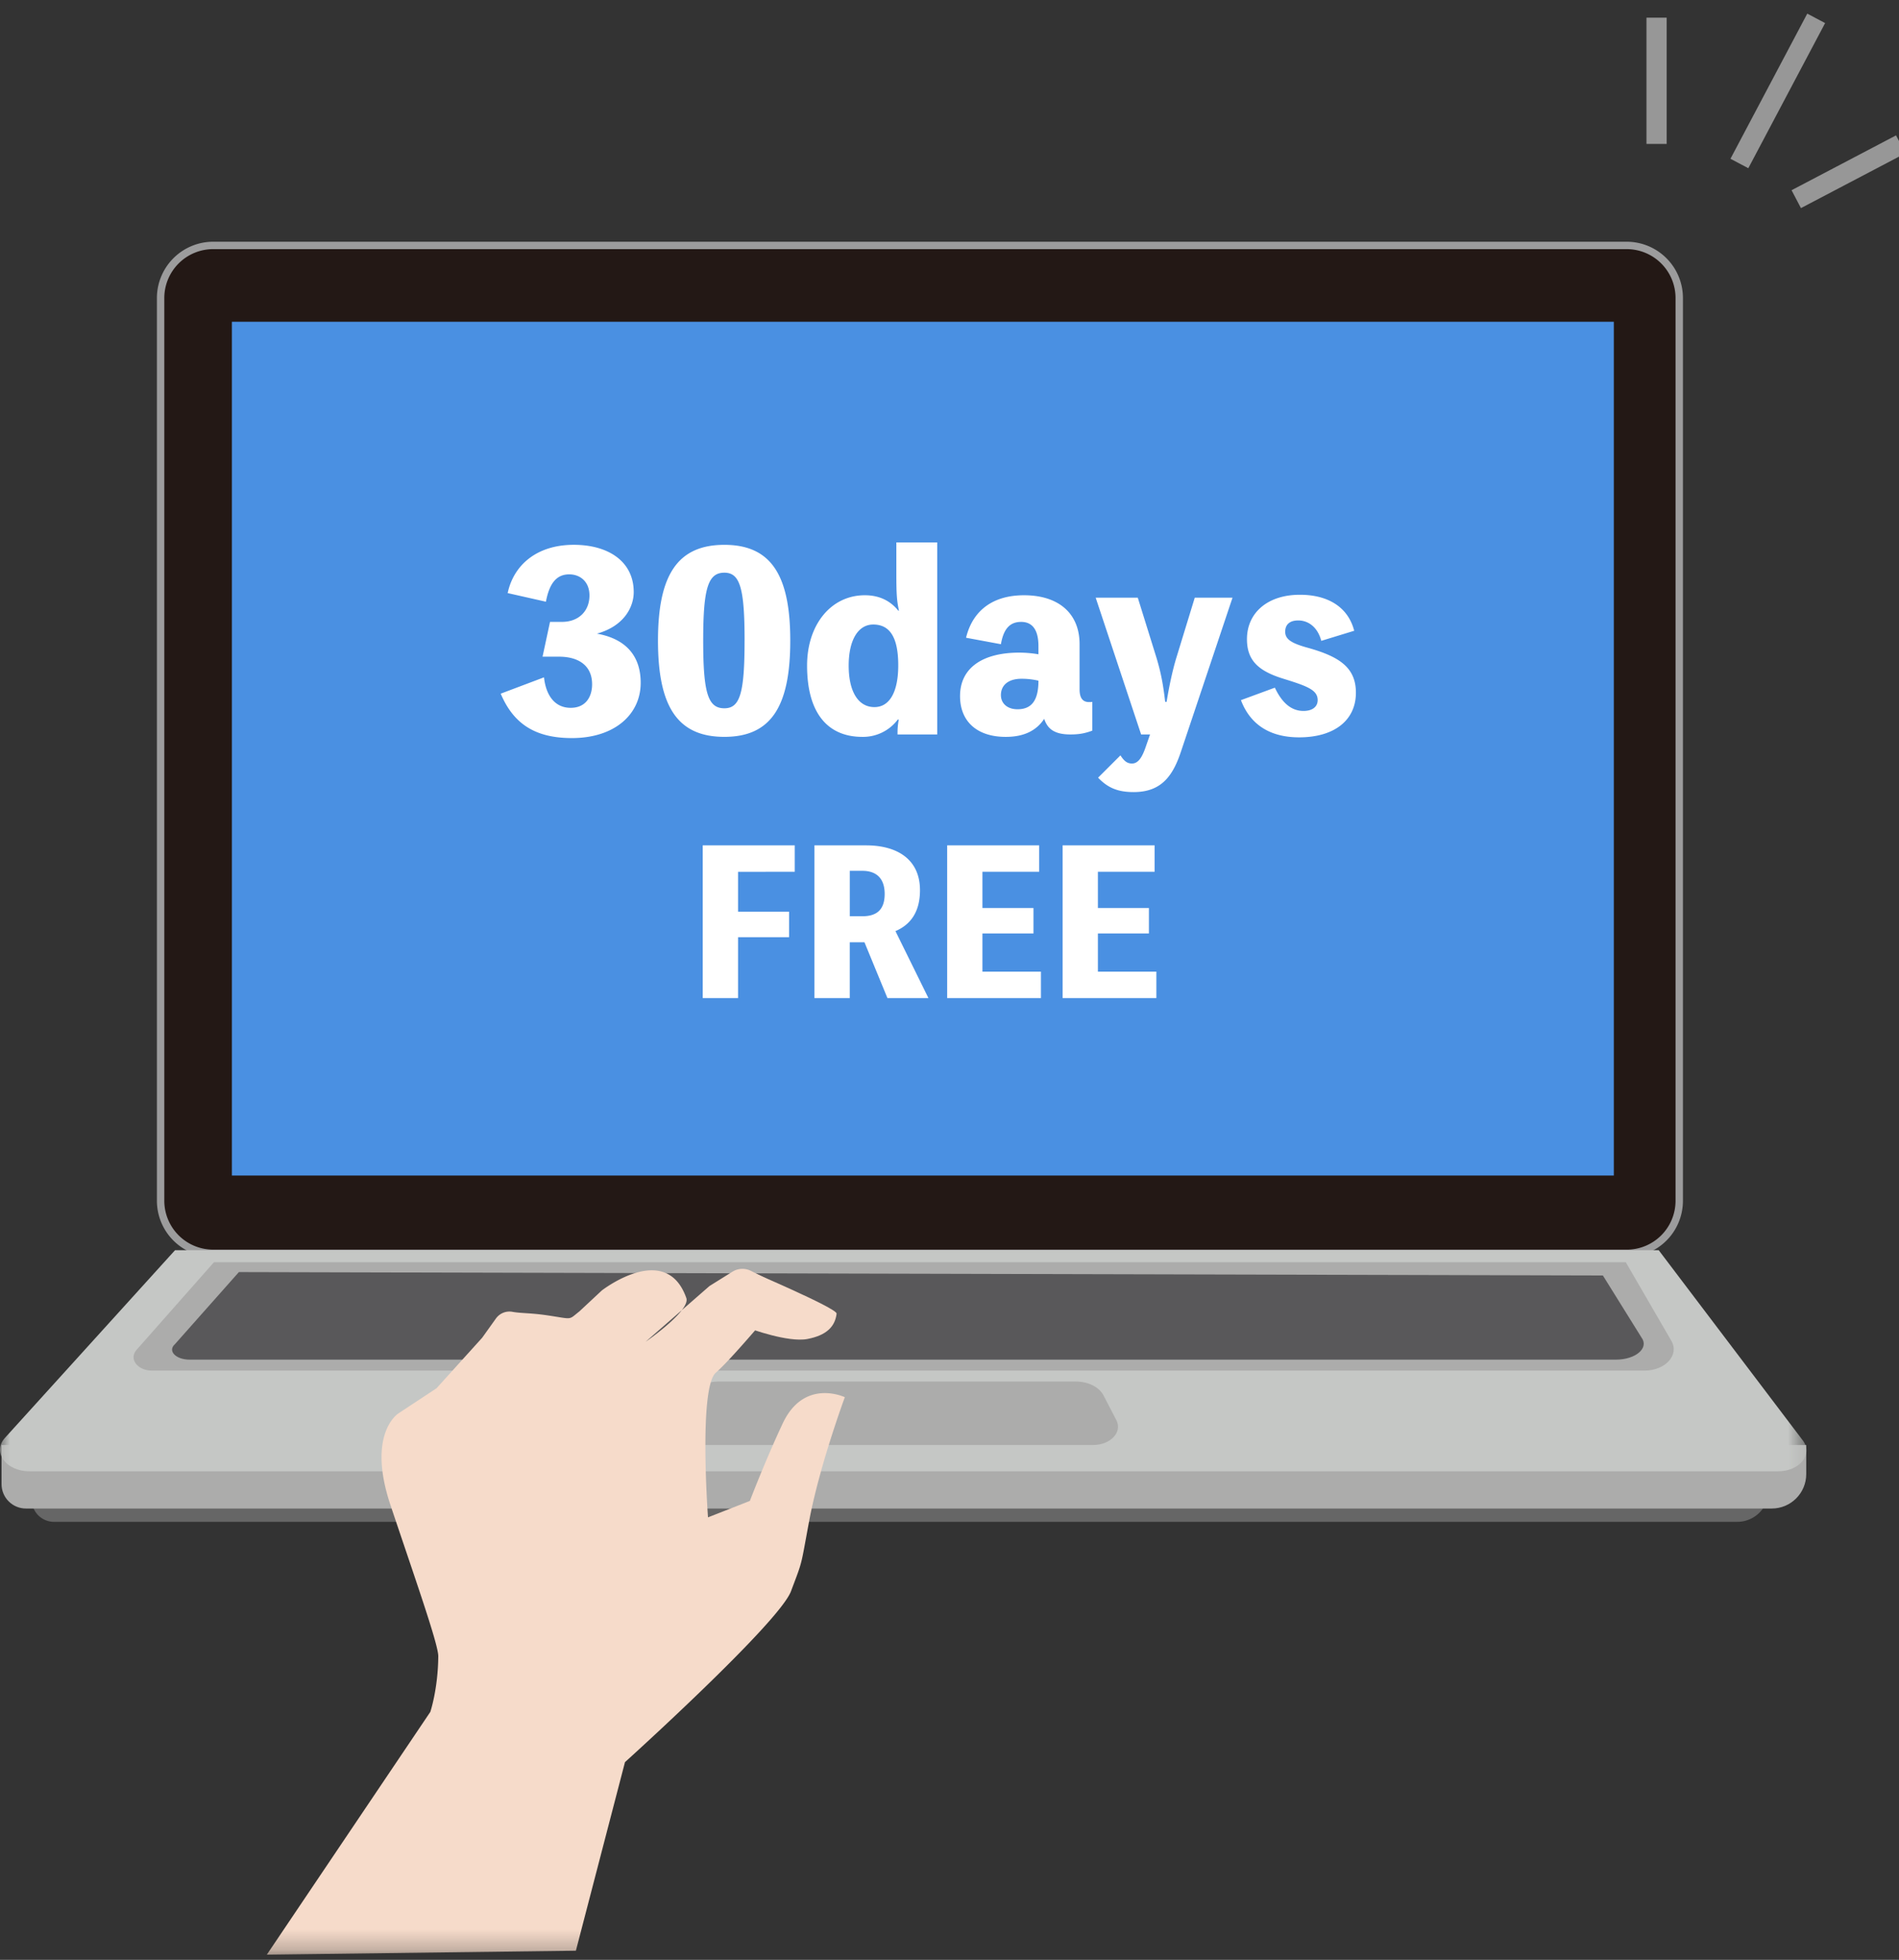
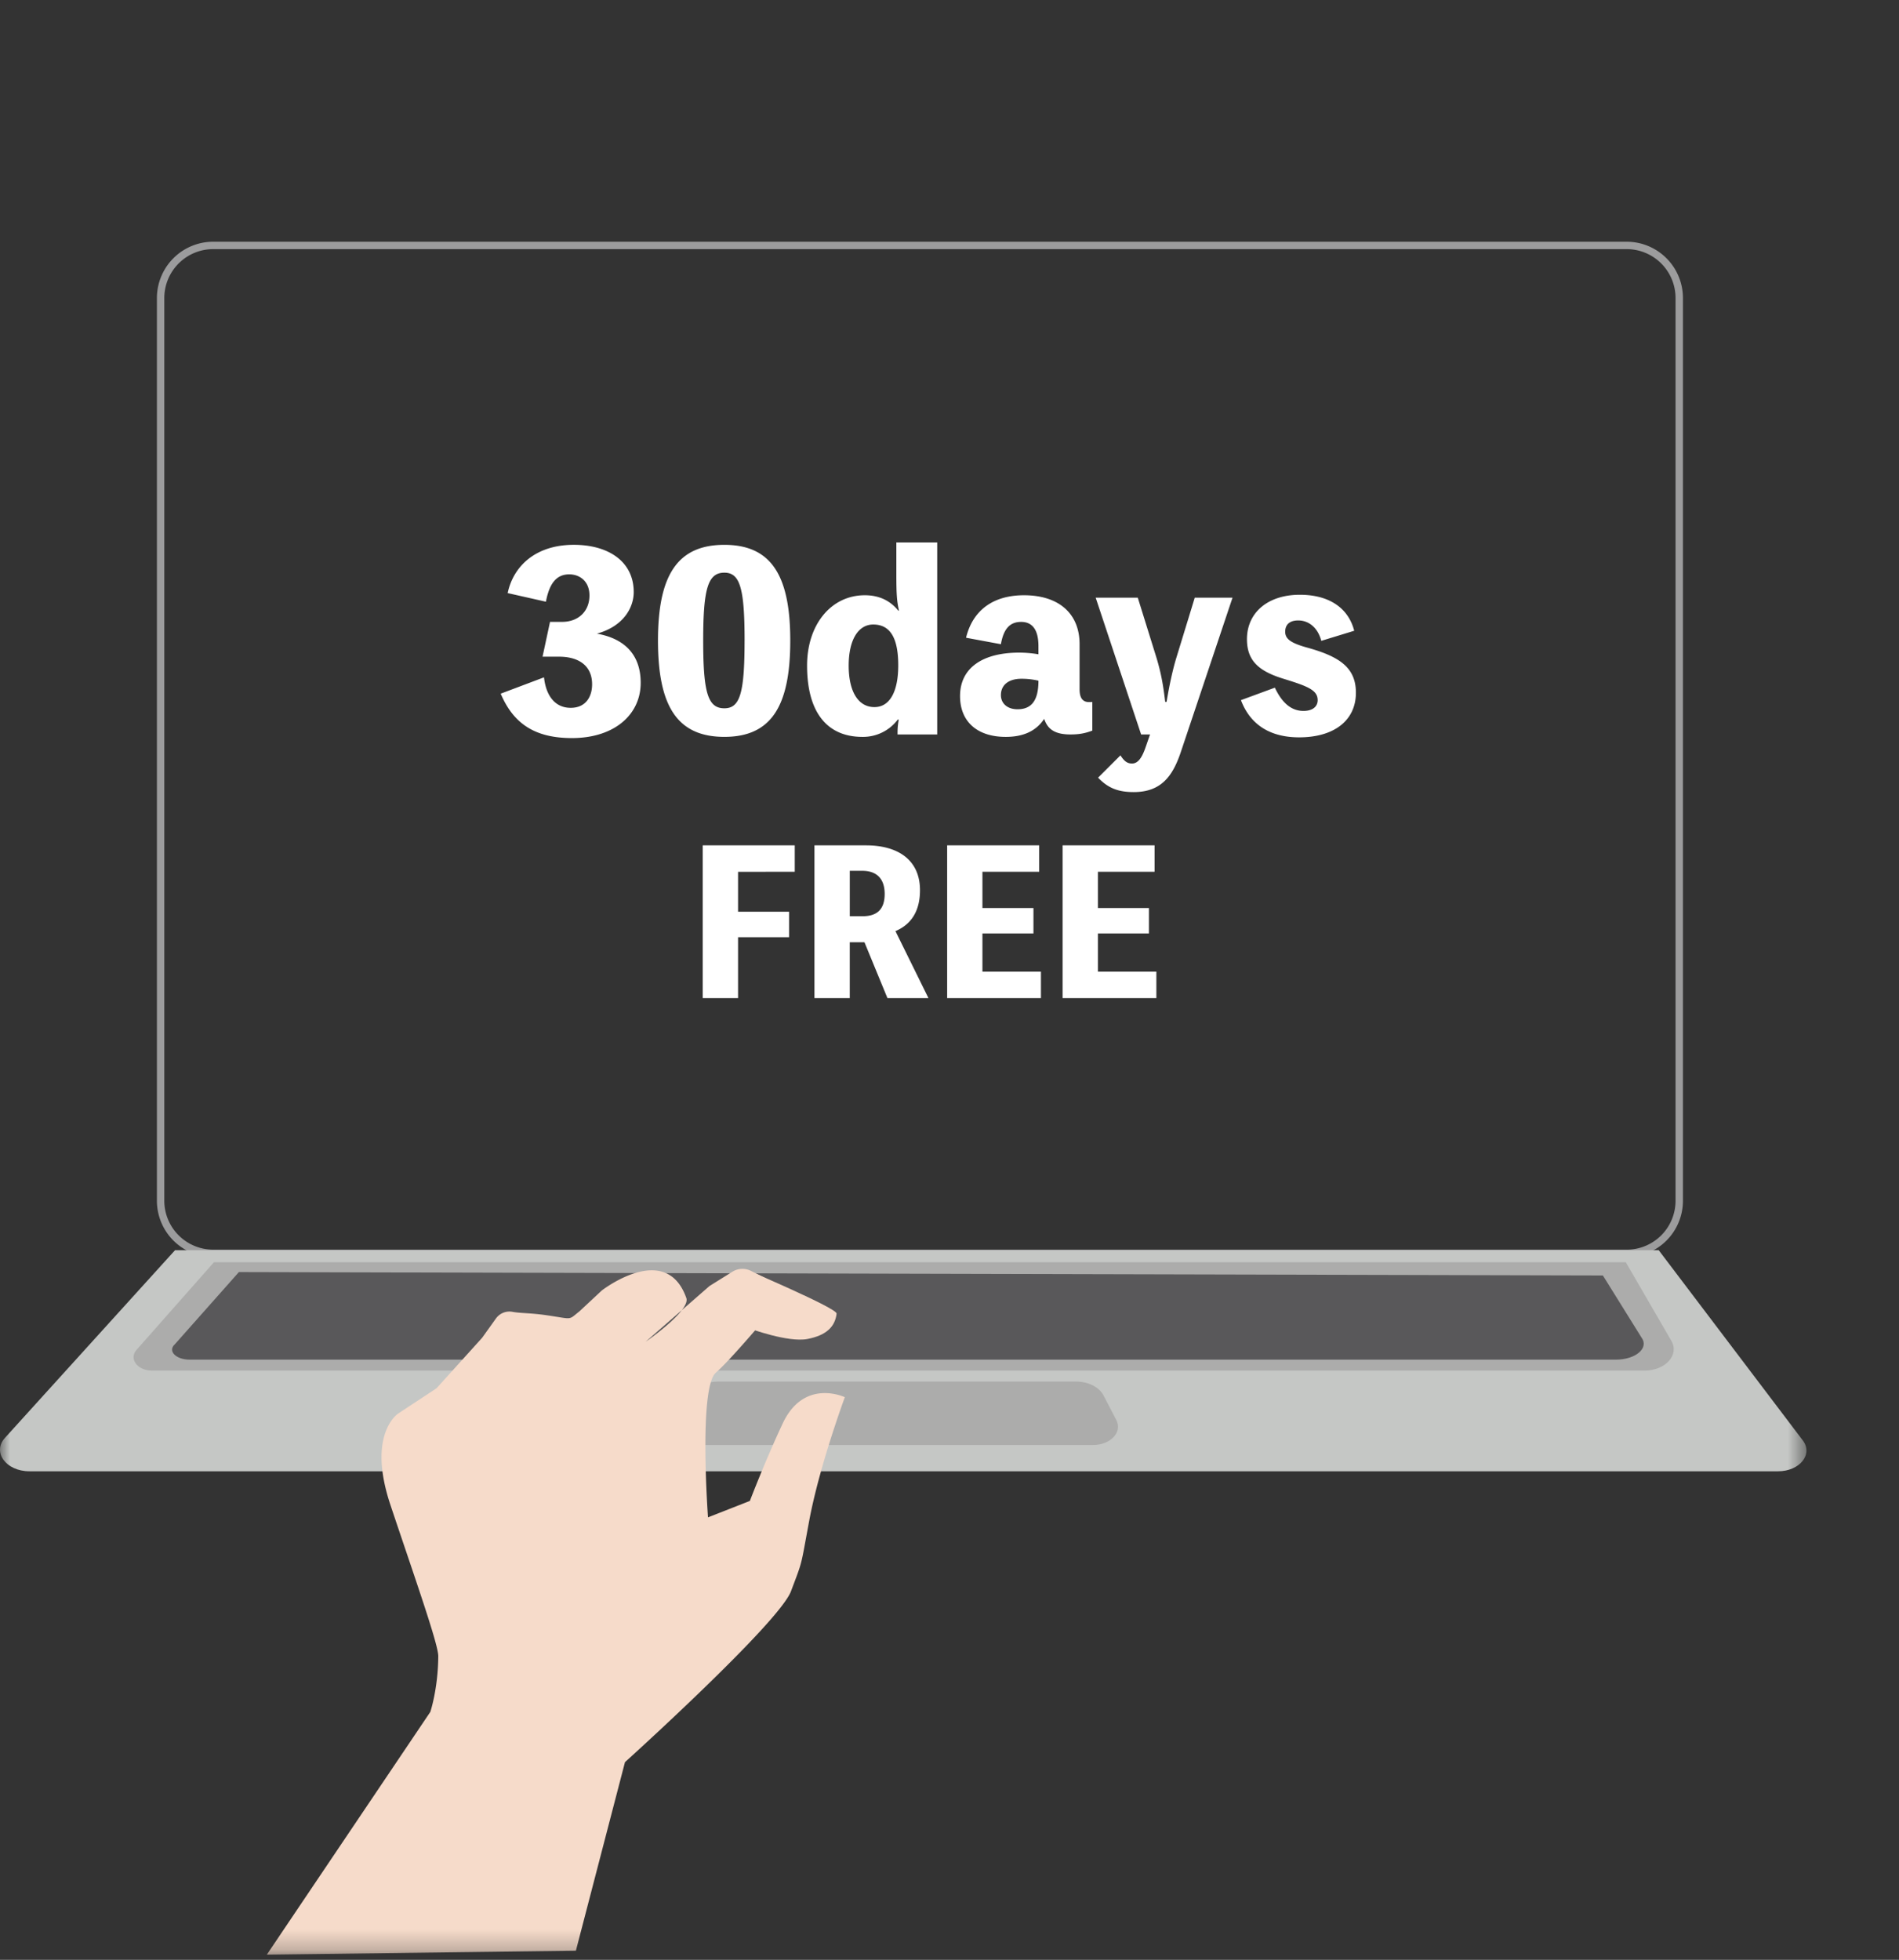
<svg xmlns="http://www.w3.org/2000/svg" xmlns:xlink="http://www.w3.org/1999/xlink" width="94" height="97">
  <rect width="100%" height="100%" fill="#333333" stroke="none" />
  <defs>
-     <path id="a" d="M0 84.746h89.419V0H0z" />
+     <path id="a" d="M0 84.746h89.419V0H0" />
  </defs>
  <g fill="none" fill-rule="evenodd">
    <g transform="translate(0 12)">
-       <path fill="#666" d="M85.99 63.322H2.674a1.101 1.101 0 0 1-1.102-1.1v-1.618h85.977v1.164c0 .858-.698 1.554-1.557 1.554z" />
-       <path fill="#ACACAB" d="M87.701 62.663H1.285c-.667 0-1.208-.54-1.208-1.205V59.52h89.331v1.44c0 .94-.764 1.703-1.707 1.703" />
-       <path fill="#231815" d="M80.523 50.033H10.55a2.605 2.605 0 0 1-2.6-2.594V2.74a2.605 2.605 0 0 1 2.6-2.593h69.973a2.604 2.604 0 0 1 2.599 2.594v44.7a2.603 2.603 0 0 1-2.599 2.593" />
      <path stroke="#9C9C9D" stroke-width=".366" d="M80.523 50.033H10.55a2.605 2.605 0 0 1-2.6-2.594V2.74a2.605 2.605 0 0 1 2.6-2.593h69.973a2.604 2.604 0 0 1 2.599 2.594v44.7a2.603 2.603 0 0 1-2.599 2.593z" />
      <mask id="b" fill="#fff">
        <use xlink:href="#a" />
      </mask>
-       <path fill="#4A90E2" d="M11.479 46.182h68.405V3.925H11.479z" mask="url(#b)" />
      <path fill="#C5C7C5" d="M88.014 60.82H1.458c-1.16 0-1.855-.946-1.213-1.654l8.42-9.29h73.44l7.136 9.42c.519.684-.158 1.524-1.227 1.524" mask="url(#b)" />
      <path fill="#ACACAB" d="M81.403 55.836H7.521c-.72 0-1.154-.584-.763-1.025l3.833-4.339h69.885l2.257 3.893c.404.698-.295 1.471-1.33 1.471" mask="url(#b)" />
      <path fill="#59585A" d="M79.983 55.294H9.386c-.687 0-1.102-.435-.728-.764l3.167-3.57 67.517.168 1.911 3.07c.387.52-.282 1.096-1.27 1.096" mask="url(#b)" />
      <path fill="#ACACAB" d="M54.102 59.52H33.995c-.736 0-1.204-.579-.848-1.05l1.185-1.572c.242-.32.704-.52 1.205-.52h17.726c.606 0 1.148.274 1.362.688l.636 1.226c.307.593-.292 1.228-1.159 1.228" mask="url(#b)" />
      <path fill="#F6DBCA" d="M13.206 84.745l15.3-.196 2.43-9.333s7.626-6.884 8.218-8.46c.592-1.575.462-1.128.901-3.484.506-2.721 1.764-6.119 1.764-6.119s-2.011-.96-3.072 1.293c-.856 1.819-1.629 3.841-1.629 3.841l-2.072.813s-.473-6.426.393-7.166c.865-.739 3.63-4.088 3.63-4.088L37.17 50.9a.938.938 0 0 0-.918.044l-1.132.706-3.16 2.758s2.234-1.539 2.012-2.167c-1.006-2.845-4.183-.37-4.183-.37l-1.11 1.035c-.58.455-.285.382-1.666.184-.786-.111-1.231-.086-1.656-.164a.82.82 0 0 0-.81.334l-.68.951-2.259 2.5-1.887 1.244s-1.58.984-.395 4.53c1.185 3.546 2.373 6.896 2.368 7.487-.011 1.625-.394 2.758-.394 2.758l-8.094 12.016" mask="url(#b)" />
      <path fill="#F6DBCA" d="M37.118 53.755s1.888.701 2.85.517c.963-.185 1.37-.628 1.444-1.256.031-.267-4.478-2.18-4.478-2.18l.184 2.919z" mask="url(#b)" />
      <path fill="#FFF" d="M36.534 31.149v1.977h2.525v1.26h-2.525V37.4h-1.749v-7.56h4.555v1.308zm5.529 2.2h.621c.69 0 1.107-.3 1.107-1.105 0-.776-.417-1.144-1.107-1.144h-.62v2.249zm1.865 4.05l-1.137-2.762h-.728V37.4h-1.748v-7.56h2.554c1.563 0 2.67.708 2.67 2.22 0 1.074-.466 1.705-1.214 2.025l1.632 3.314h-2.03zm7.598-1.308V37.4h-4.642v-7.56h4.555v1.308H48.63v1.793h2.526v1.26H48.63v1.89zm5.714 0V37.4h-4.642v-7.56h4.555v1.308h-2.807v1.793h2.525v1.26h-2.525v1.89zM25.13 17.354c.285-1.354 1.405-2.389 3.274-2.389 1.703 0 2.965.82 2.965 2.34 0 .75-.488 1.688-1.822 2.057 1.334.237 2.167 1.01 2.167 2.435 0 1.557-1.286 2.733-3.405 2.733-1.786 0-2.882-.677-3.524-2.198l2.143-.808c.095.88.524 1.509 1.322 1.509.761 0 1.059-.57 1.059-1.164 0-.951-.703-1.367-1.63-1.367h-.823l.37-1.723h.595c.82 0 1.357-.534 1.357-1.307 0-.7-.477-1.045-1-1.045-.595 0-.976.392-1.155 1.354l-1.893-.427zm11.727 2.352c0-2.59-.227-3.362-1-3.362-.81 0-1.049.772-1.049 3.362 0 2.602.239 3.35 1.048 3.35.774 0 1-.748 1-3.35m2.262 0c0 3.244-.94 4.764-3.262 4.764-2.333 0-3.286-1.52-3.286-4.764 0-3.22.953-4.74 3.286-4.74 2.322 0 3.262 1.52 3.262 4.74m5.345 1.224c0-1.366-.405-2.02-1.238-2.02-.75 0-1.215.772-1.215 2.032 0 1.295.477 2.055 1.274 2.055.75 0 1.179-.747 1.179-2.067zm1.929-6.083v9.505h-1.964v-.071c0-.214.012-.393.06-.666h-.048a2.153 2.153 0 0 1-1.75.856c-1.775 0-2.74-1.248-2.74-3.529 0-2.032 1.191-3.481 2.858-3.481.703 0 1.25.261 1.655.76h.036c-.108-.487-.13-.832-.13-1.841v-1.533h2.023zm5.011 6.843a3.602 3.602 0 0 0-.845-.095c-.619 0-1.013.297-1.013.809 0 .404.31.7.822.7.69 0 1.036-.428 1.036-1.413zm2.036.428c0 .428.156.63.464.63.108 0 .143 0 .167-.012v1.425c-.38.143-.678.19-1.083.19-.774 0-1.131-.261-1.299-.772-.404.606-1.035.892-1.904.892-1.405 0-2.262-.749-2.262-2.02 0-1.403 1.13-2.15 2.928-2.15.263 0 .62.023.953.083v-.404c0-.82-.31-1.2-.856-1.2-.56 0-.87.344-1.002 1.104l-1.726-.32c.334-1.366 1.346-2.103 2.87-2.103 1.703 0 2.75.89 2.75 2.423v2.234zm7.571-4.538l-2.547 7.603c-.405 1.225-.977 2.02-2.346 2.02-.774 0-1.274-.202-1.762-.713l1.107-1.105c.19.297.345.404.572.404.286 0 .488-.261.678-.82l.215-.617h-.441l-2.25-6.772h2.084l.928 2.982c.238.796.333 1.366.429 2.175h.07c.132-.809.3-1.581.477-2.164l.917-2.993h1.869zm2.095 4.455c.381.808.857 1.152 1.417 1.152.464 0 .702-.225.702-.534 0-.5-.5-.69-1.69-1.058-1.239-.38-1.81-.903-1.81-1.96 0-1.307 1.024-2.198 2.619-2.198 1.417 0 2.394.63 2.69 1.782l-1.63.499c-.167-.64-.607-1.01-1.143-1.01-.417 0-.643.202-.643.558 0 .357.274.56 1.083.785 1.596.44 2.417.986 2.417 2.234 0 1.366-1.071 2.209-2.81 2.209-1.357 0-2.393-.558-2.881-1.841l1.68-.618z" mask="url(#b)" />
    </g>
-     <path d="M82 1.375v5.25m7.667-5.275l-3.334 6.3m7.31-.275l-4.286 2.25" stroke="#979797" stroke-linecap="square" />
  </g>
</svg>